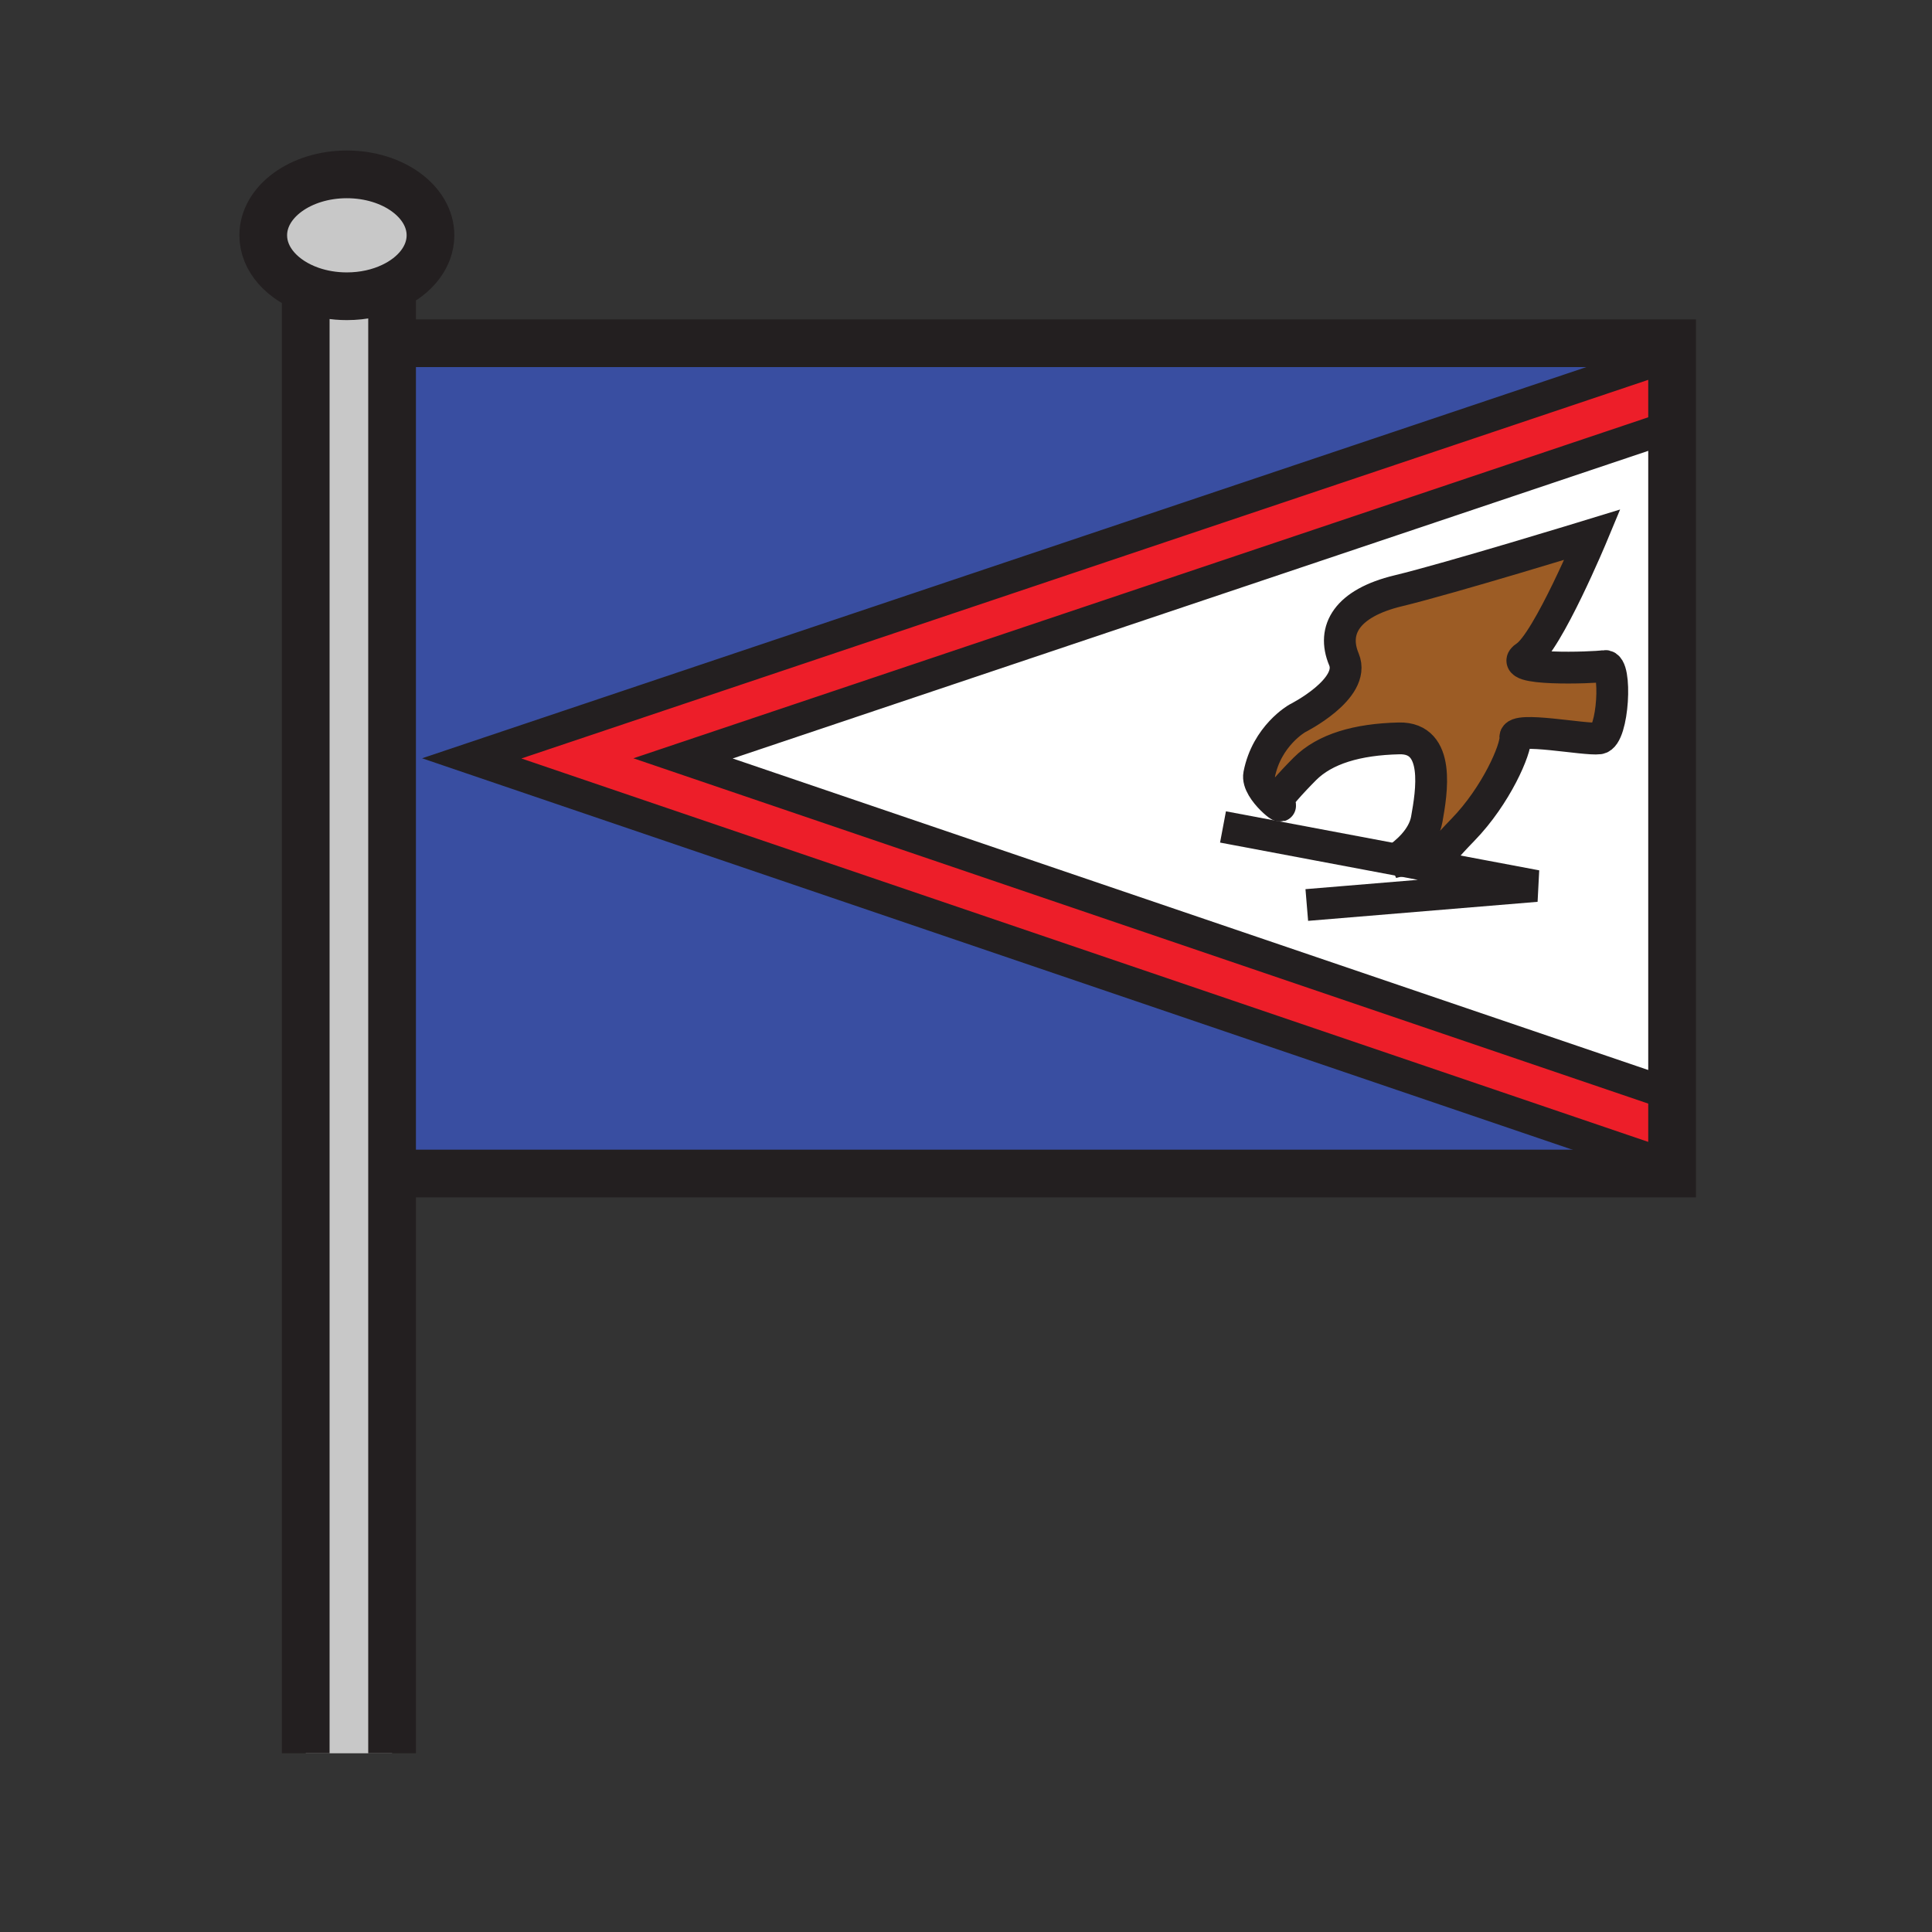
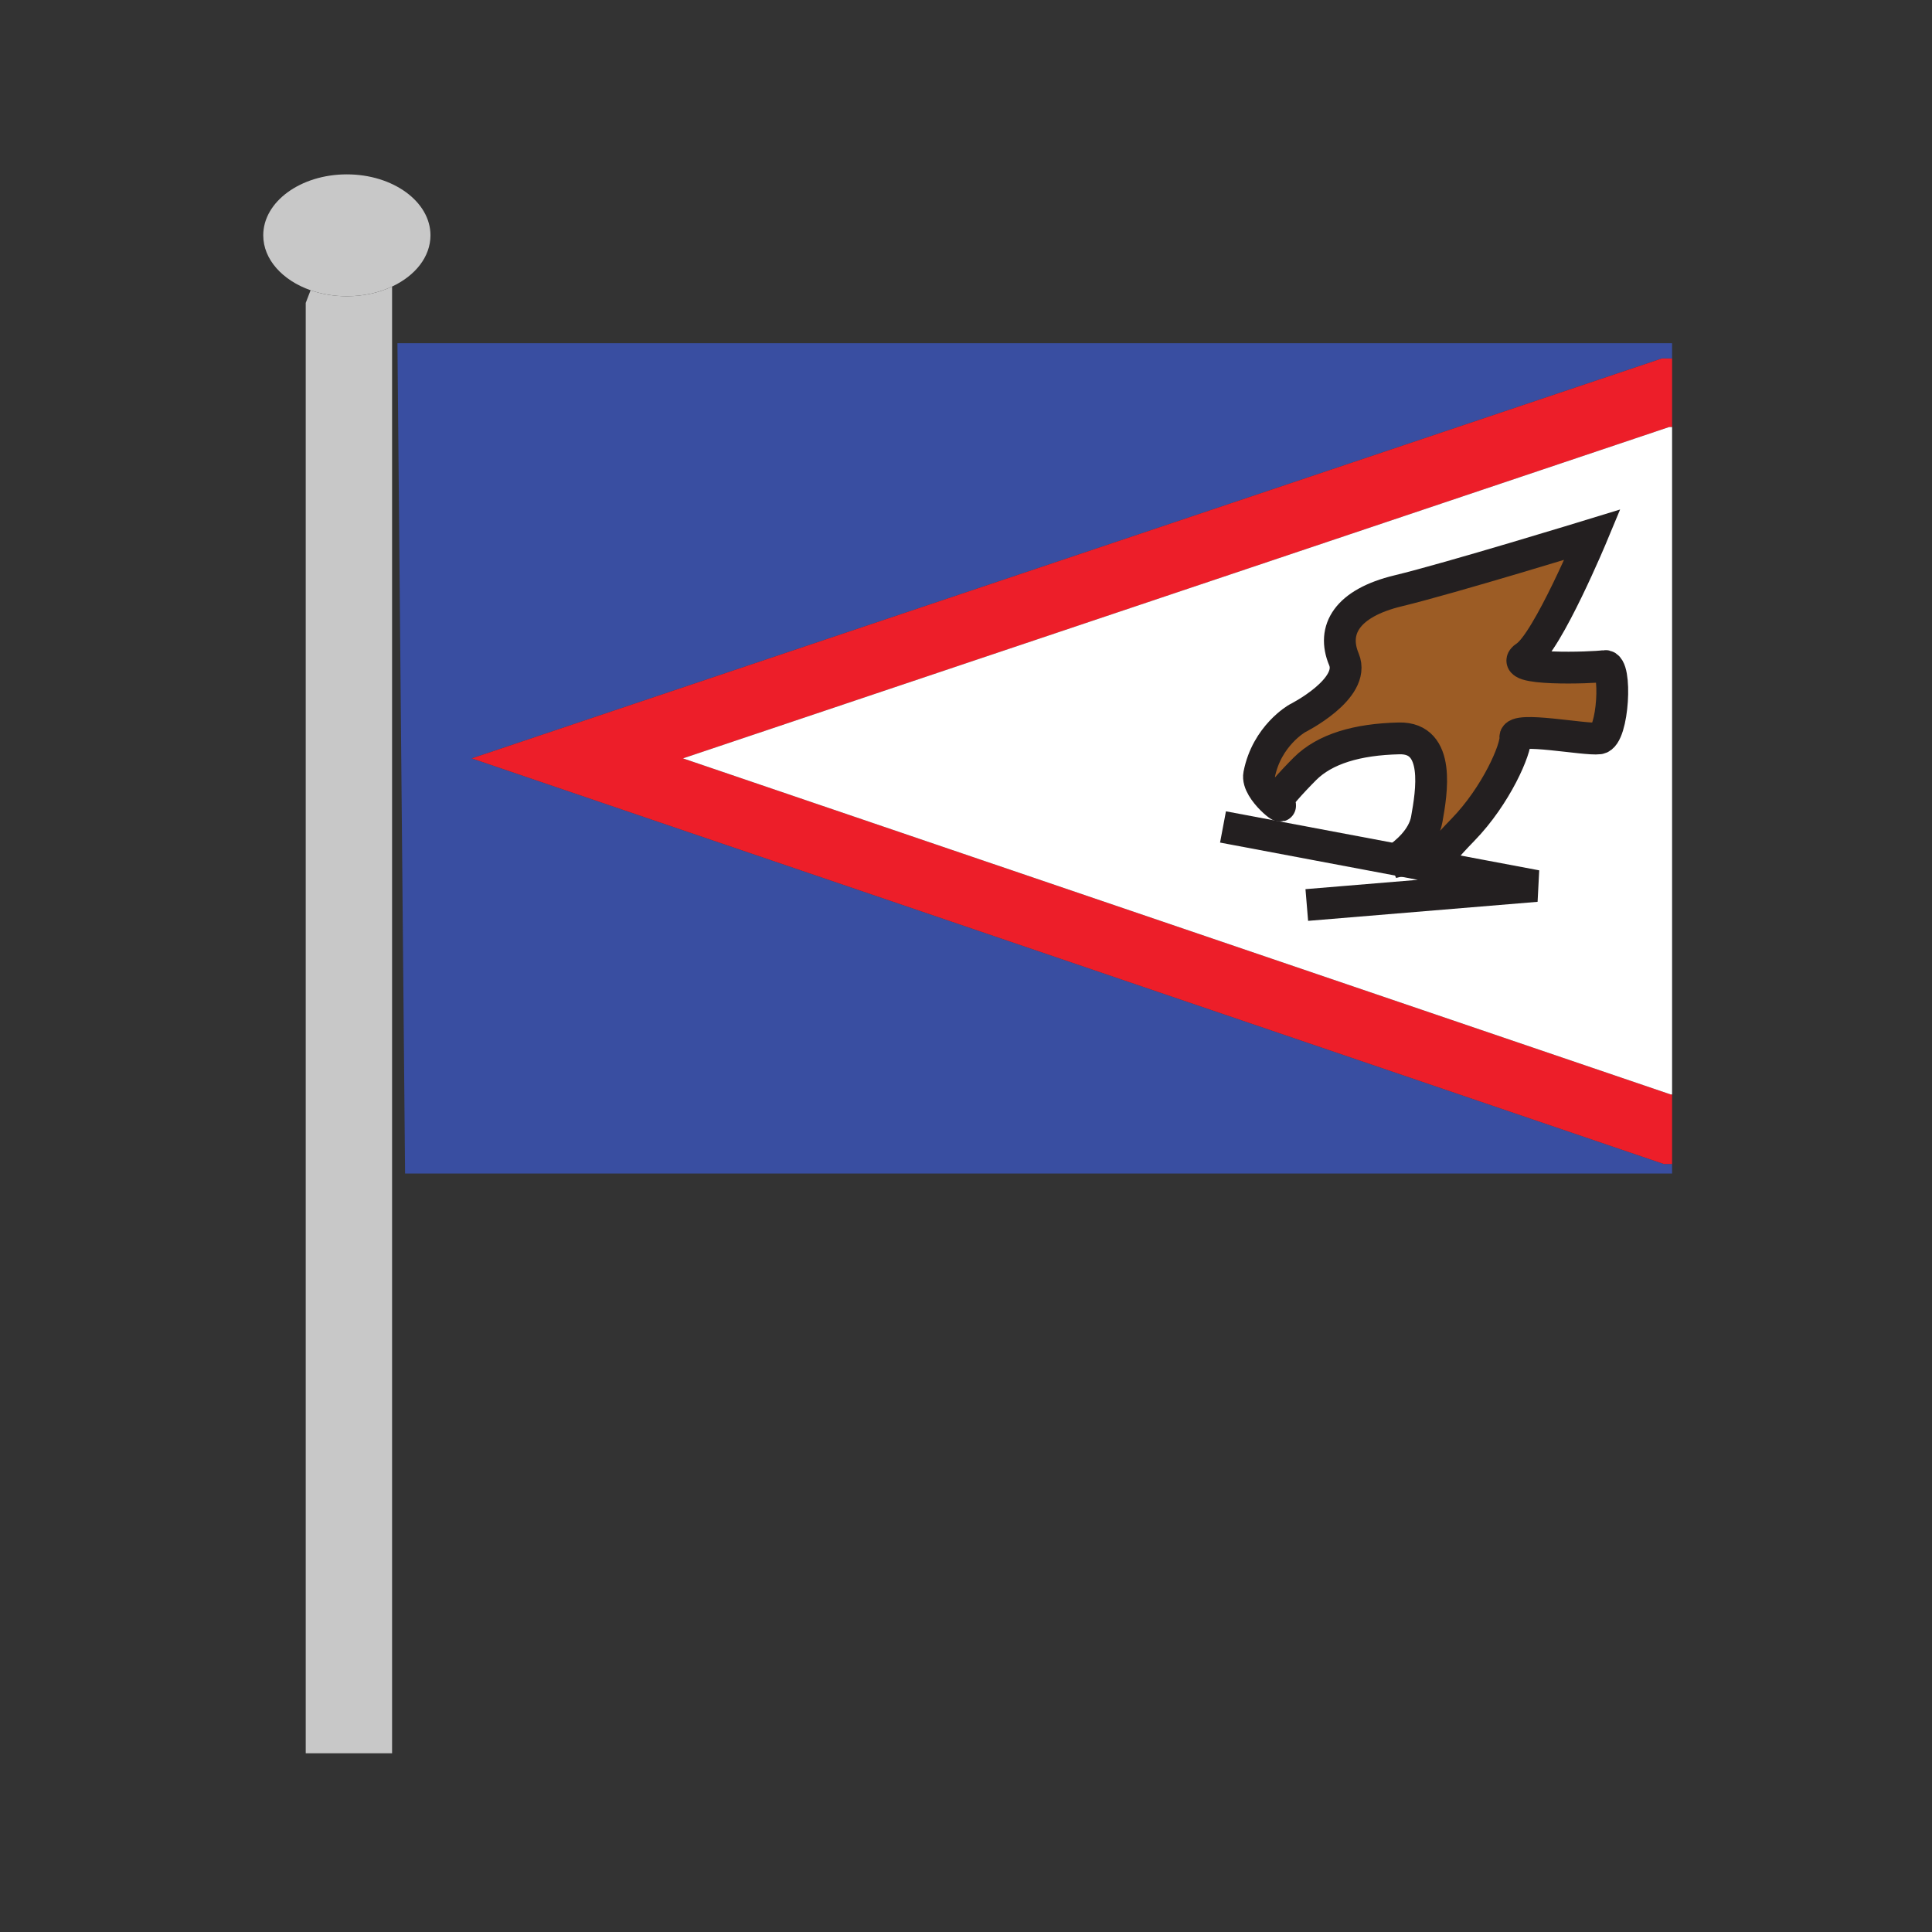
<svg xmlns="http://www.w3.org/2000/svg" width="850.394" height="850.394" viewBox="0 0 850.394 850.394" overflow="visible">
  <rect x="0" y="0" width="850.394" height="850.394" fill="#333333" stroke="none" />
  <path fill="#394ea1" d="M732.37 512.35h3.62v4.19H178.3l-3.36-365.46h561.05v6.7h-4.46L207.64 333.81z" />
  <path d="M172.58 126.13v645.59h-38.01V133.33l2.14-5.57c4.83 1.69 10.24 2.64 15.96 2.64 7.34 0 14.17-1.56 19.91-4.27z" fill="#c8c8c8" />
  <path fill="#ed1e29" d="M735.99 481.74v30.61h-3.62L207.64 333.81l523.89-176.03h4.46v30.2h-1.33L300.64 333.81 735.4 481.74z" />
  <path d="M625.07 379.49c6.29 2.1 4.189.84 18.859-14.25 14.67-15.08 23.471-35.62 23.051-40.65-.41-5.03 30.6 1.26 36.89.42 6.28-.84 7.96-32.69 2.51-31.85-5.45.84-44.42 2.09-34.79-4.19 9.641-6.29 29.34-53.65 29.34-53.65s-62.859 19.28-85.5 24.73c-22.63 5.45-29.33 17.18-23.89 30.17 5.45 13-20.53 25.99-20.53 25.99s-13.41 7.54-16.77 24.73c-1.37 7.04 13.59 17.77 7.97 12.15-1.26-1.26 12.15-14.67 12.15-14.67 8.8-8.8 23.05-12.99 41.489-13.41 18.44-.42 14.25 23.89 12.16 35.62-1.54 8.61-9.38 14.96-13.46 17.72-1.479 1.02-2.47 1.56-2.47 1.56s2.05-.77 4.939-1.09c2.342-.28 5.242-.27 8.052.67zm110.92-191.51v293.76h-.59L300.64 333.81l434.02-145.83h1.33z" fill="#fff" />
  <path d="M614.55 378.35l2.47.47c-2.89.32-4.939 1.09-4.939 1.09s.989-.54 2.469-1.56z" fill="#fff" />
  <path d="M574.36 338.42s-13.41 13.41-12.15 14.67c5.62 5.62-9.34-5.11-7.97-12.15 3.359-17.19 16.77-24.73 16.77-24.73s25.98-12.99 20.53-25.99c-5.44-12.99 1.26-24.72 23.89-30.17 22.641-5.45 85.5-24.73 85.5-24.73s-19.699 47.36-29.34 53.65c-9.63 6.28 29.34 5.03 34.79 4.19 5.45-.84 3.771 31.01-2.51 31.85-6.29.84-37.3-5.45-36.89-.42.42 5.03-8.381 25.57-23.051 40.65-14.67 15.09-12.569 16.35-18.859 14.25-2.811-.94-5.71-.95-8.051-.67l-2.47-.47c4.08-2.76 11.92-9.11 13.46-17.72 2.09-11.73 6.28-36.04-12.16-35.62-18.439.42-32.689 4.61-41.489 13.41z" fill="#9c5c25" />
  <path d="M172.58 126.13c-5.74 2.71-12.57 4.27-19.91 4.27-5.72 0-11.13-.95-15.96-2.64-12.33-4.34-20.84-13.54-20.84-24.18 0-14.82 16.47-26.83 36.8-26.83s36.81 12.01 36.81 26.83c0 9.47-6.73 17.79-16.9 22.55z" fill="#c8c8c8" />
  <g fill="none" stroke="#231f20">
-     <path stroke-width="21" d="M174.94 151.08h561.05v365.46H178.3M136.71 127.76c-12.33-4.34-20.84-13.54-20.84-24.18 0-14.82 16.47-26.83 36.8-26.83s36.81 12.01 36.81 26.83c0 9.47-6.73 17.79-16.9 22.55-5.74 2.71-12.57 4.27-19.91 4.27-5.72 0-11.13-.95-15.96-2.64zM134.57 133.33v638.39M172.58 124.39v647.33" />
-     <path stroke-width="14" d="M731.53 157.78L207.64 333.81l524.73 178.54" />
    <path d="M617.02 378.82c2.341-.28 5.24-.27 8.051.67 6.29 2.1 4.189.84 18.859-14.25 14.67-15.08 23.471-35.62 23.051-40.65-.41-5.03 30.6 1.26 36.89.42 6.28-.84 7.96-32.69 2.51-31.85-5.45.84-44.42 2.09-34.79-4.19 9.641-6.29 29.34-53.65 29.34-53.65s-62.859 19.28-85.5 24.73c-22.63 5.45-29.33 17.18-23.89 30.17 5.45 13-20.53 25.99-20.53 25.99s-13.41 7.54-16.77 24.73c-1.37 7.04 13.59 17.77 7.97 12.15-1.26-1.26 12.15-14.67 12.15-14.67 8.8-8.8 23.05-12.99 41.489-13.41 18.44-.42 14.25 23.89 12.16 35.62-1.54 8.61-9.38 14.96-13.46 17.72-1.479 1.02-2.47 1.56-2.47 1.56s2.05-.77 4.94-1.09z" stroke-width="14" />
    <path stroke-width="14" d="M538.32 363.99l76.23 14.36 2.47.47 59.19 11.15-101.01 8.38" />
-     <path stroke-width="14" d="M734.66 187.98L300.64 333.81 735.4 481.74" />
  </g>
-   <path fill="none" d="M0 0h850.394v850.394H0z" />
+   <path fill="none" d="M0 0h850.394v850.394z" />
</svg>